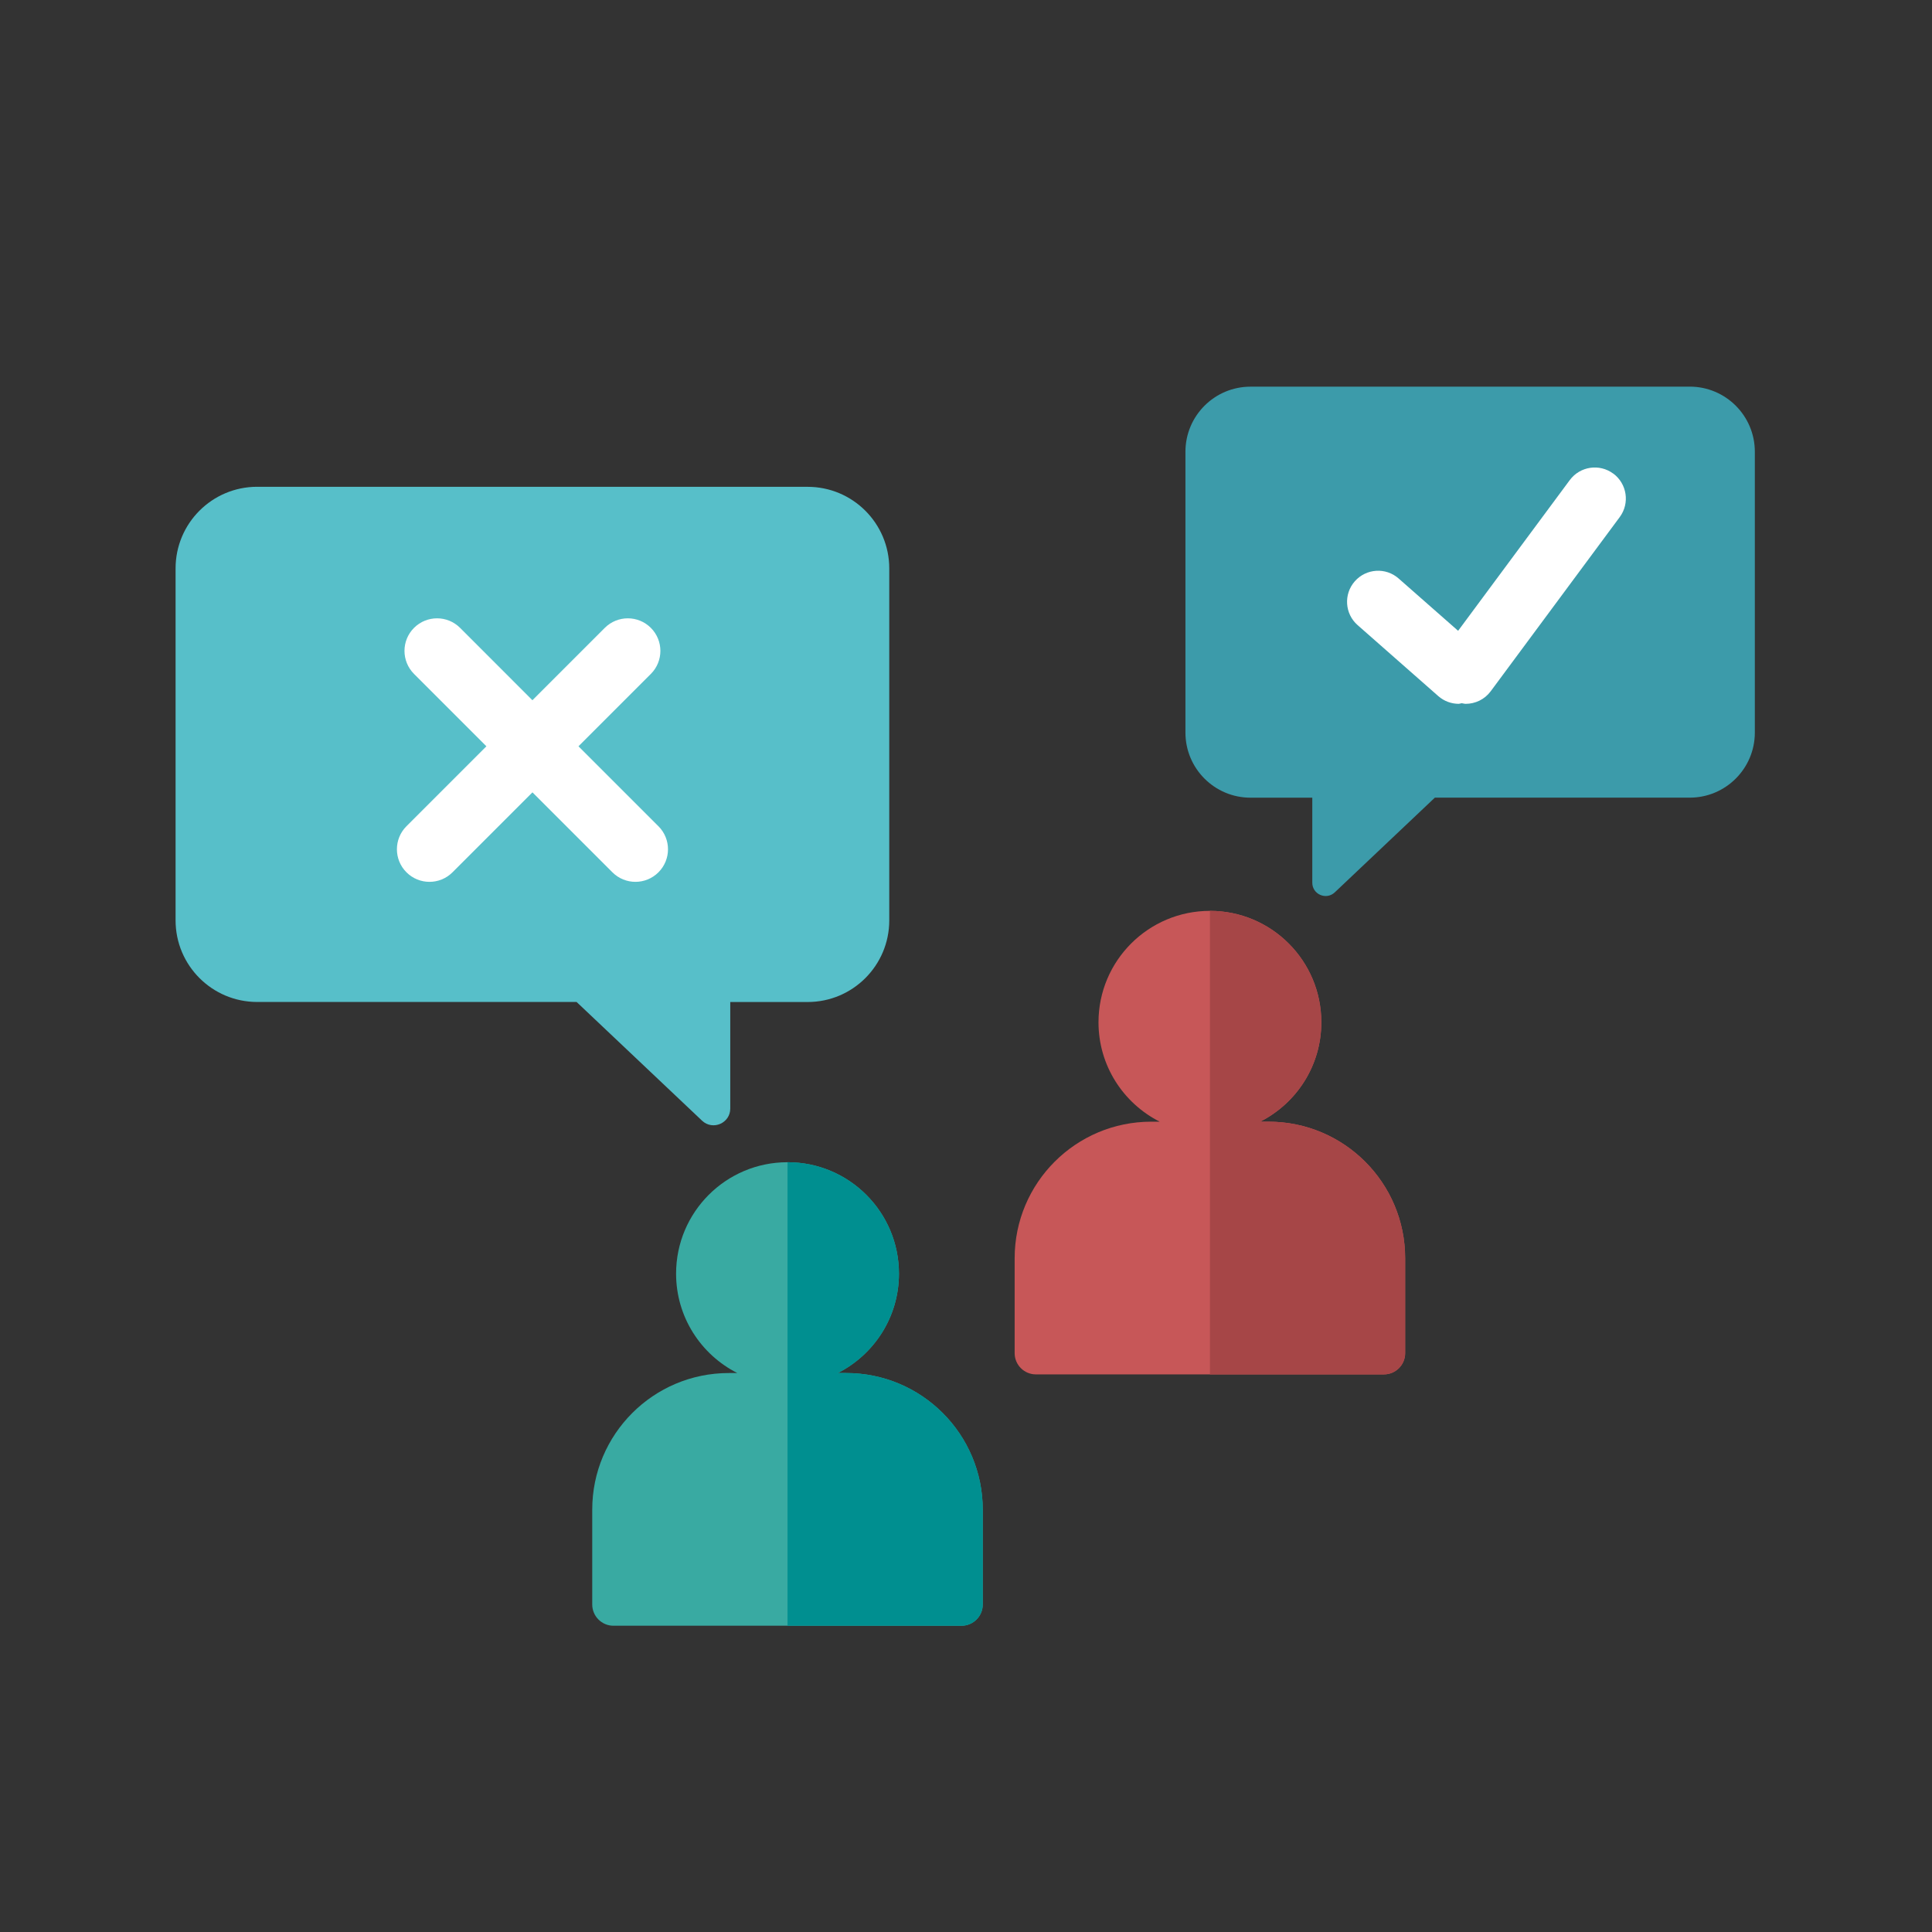
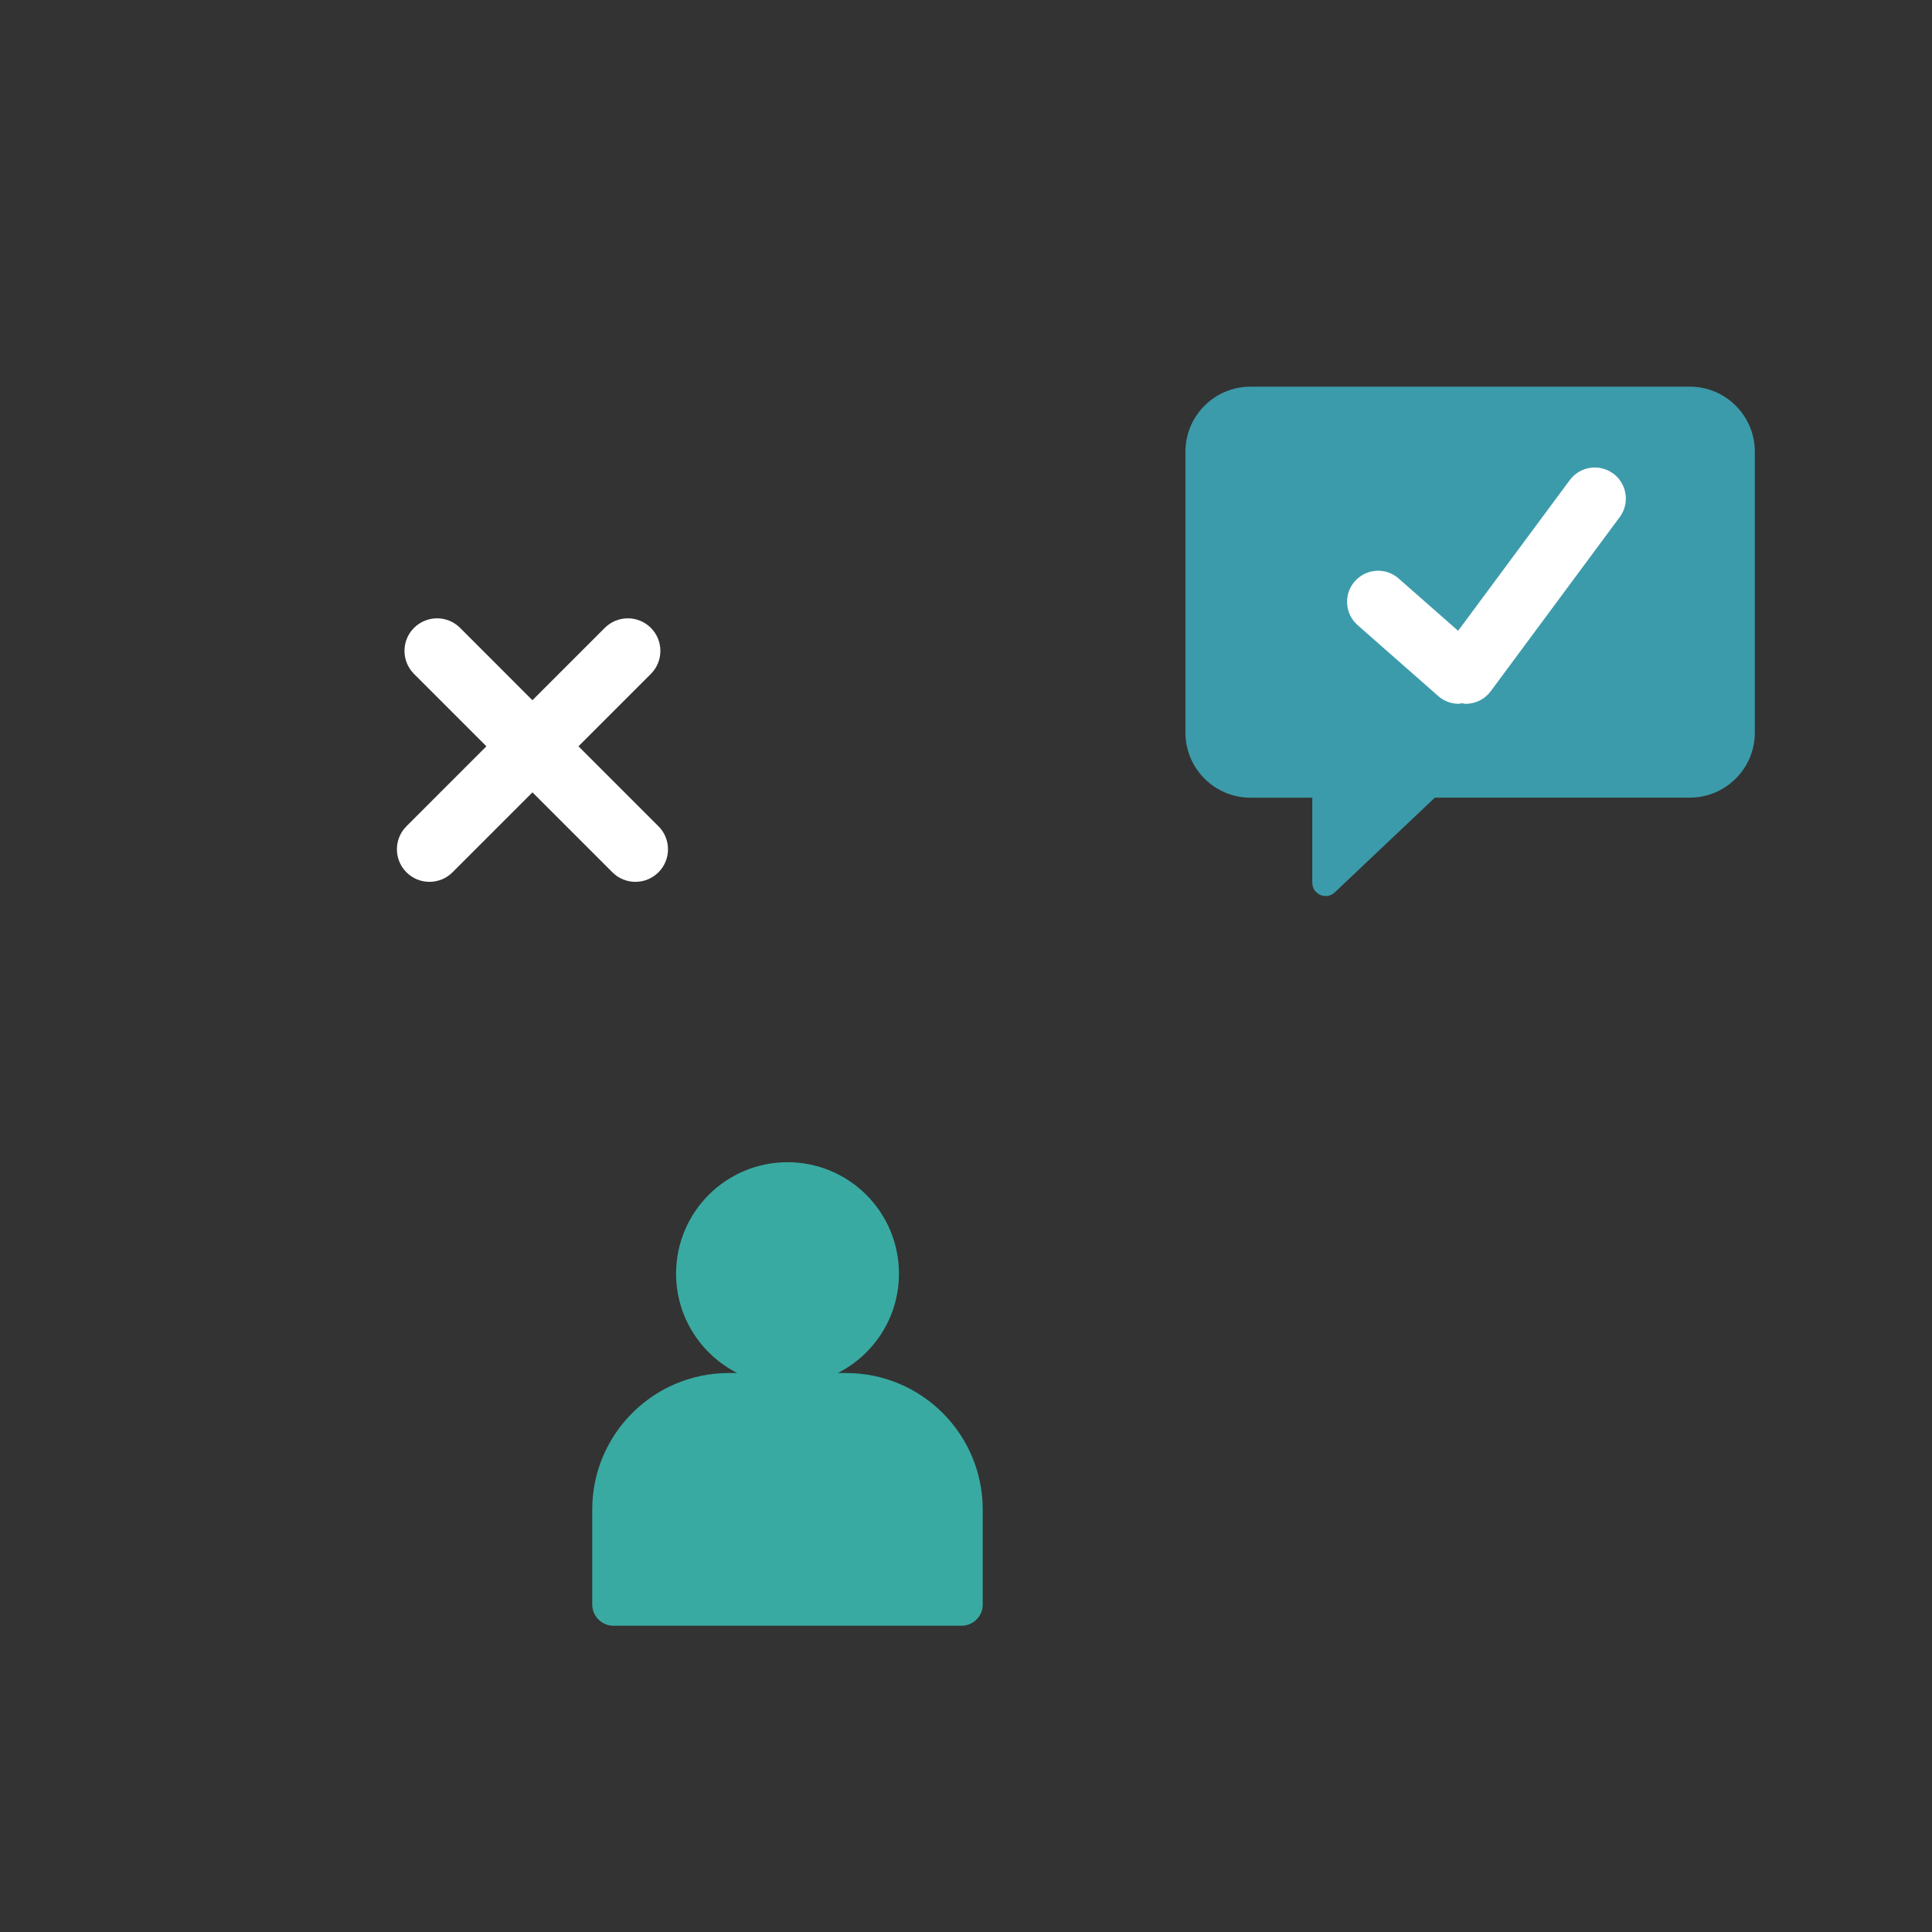
<svg xmlns="http://www.w3.org/2000/svg" id="Ebene_1" data-name="Ebene 1" viewBox="0 0 500 500">
  <rect x="0" y="0" width="500" height="500" fill="#333333" stroke="none" />
  <defs>
    <style>
      .cls-1 {
        fill: #39aaa2;
      }

      .cls-1, .cls-2, .cls-3, .cls-4, .cls-5, .cls-6, .cls-7 {
        stroke-width: 0px;
      }

      .cls-2 {
        fill: #57bfc9;
      }

      .cls-3 {
        fill: #3c9baa;
      }

      .cls-4 {
        fill: #c75758;
      }

      .cls-5 {
        fill: #a64647;
      }

      .cls-6 {
        fill: #fff;
      }

      .cls-7 {
        fill: #008f90;
      }
    </style>
  </defs>
-   <path class="cls-4" d="m328.31,290.29h-2.19c9.39-4.75,15.84-14.47,15.84-25.72,0-15.93-12.91-28.84-28.83-28.84s-28.84,12.91-28.84,28.84c0,11.25,6.45,20.96,15.84,25.72h-2.19c-19.52,0-35.35,15.83-35.35,35.35v24.55c0,3.04,2.46,5.5,5.5,5.5h90.06c3.04,0,5.5-2.46,5.5-5.5v-24.55c0-19.53-15.83-35.35-35.35-35.35h0Z" />
-   <path class="cls-5" d="m328.31,290.29h-2.19c9.39-4.75,15.84-14.47,15.84-25.72,0-15.93-12.91-28.84-28.83-28.84v119.96h45.03c3.04,0,5.5-2.46,5.5-5.5v-24.55c0-19.53-15.83-35.35-35.35-35.35h0Z" />
  <path class="cls-1" d="m219,355.34h-2.19c9.39-4.75,15.84-14.47,15.84-25.72,0-15.92-12.91-28.84-28.84-28.84s-28.84,12.91-28.84,28.84c0,11.25,6.45,20.96,15.84,25.72h-2.19c-19.52,0-35.35,15.83-35.35,35.35v24.55c0,3.04,2.46,5.5,5.5,5.5h90.06c3.04,0,5.5-2.46,5.5-5.5v-24.55c0-19.53-15.83-35.35-35.35-35.35h0Z" />
-   <path class="cls-7" d="m219,355.34h-2.19c9.39-4.75,15.84-14.47,15.84-25.72,0-15.92-12.91-28.84-28.84-28.84v119.96h45.03c3.04,0,5.5-2.46,5.5-5.5v-24.55c0-19.53-15.83-35.35-35.35-35.35h0Z" />
  <path class="cls-3" d="m437.3,100.07h-113.66c-9.31,0-16.85,7.54-16.85,16.85v72.67c0,9.3,7.54,16.85,16.85,16.85h15.98v22c0,3.03,3.62,4.58,5.82,2.5l25.9-24.51h65.96c9.3,0,16.85-7.54,16.85-16.85v-72.67c0-9.3-7.54-16.85-16.85-16.85h0Z" />
  <path class="cls-6" d="m417.51,122.57c-3.58-2.65-8.6-1.89-11.25,1.67l-28.9,39.01-15.4-13.54c-3.31-2.93-8.4-2.61-11.34.73-2.93,3.33-2.61,8.41.73,11.34l20.88,18.37c1.53,1.34,3.41,2,5.31,2l.76-.16c.34.04.68.16,1.02.16,2.46,0,4.89-1.12,6.47-3.25l33.4-45.09c2.64-3.57,1.89-8.6-1.67-11.25h0Z" />
-   <path class="cls-2" d="m66.56,125.99h142.46c11.66,0,21.12,9.46,21.12,21.12v91.09c0,11.66-9.46,21.12-21.12,21.12h-20.03v27.57c0,3.8-4.54,5.75-7.3,3.14l-32.47-30.72h-82.66c-11.67,0-21.12-9.46-21.12-21.12v-91.09c0-11.66,9.45-21.12,21.12-21.12h0Z" />
  <path class="cls-6" d="m170.4,213.83l-20.69-20.69,18.73-18.73c3.29-3.29,3.29-8.63,0-11.92-3.29-3.29-8.62-3.29-11.92,0l-18.73,18.73-18.72-18.73c-3.29-3.29-8.62-3.29-11.92,0-3.29,3.29-3.29,8.62,0,11.92l18.73,18.73-20.69,20.69c-3.29,3.29-3.29,8.63,0,11.92,1.65,1.65,3.8,2.47,5.96,2.47s4.31-.82,5.96-2.47l20.69-20.69,20.69,20.69c1.65,1.65,3.8,2.47,5.96,2.47s4.31-.82,5.96-2.47c3.29-3.29,3.29-8.62,0-11.92h0Z" />
</svg>